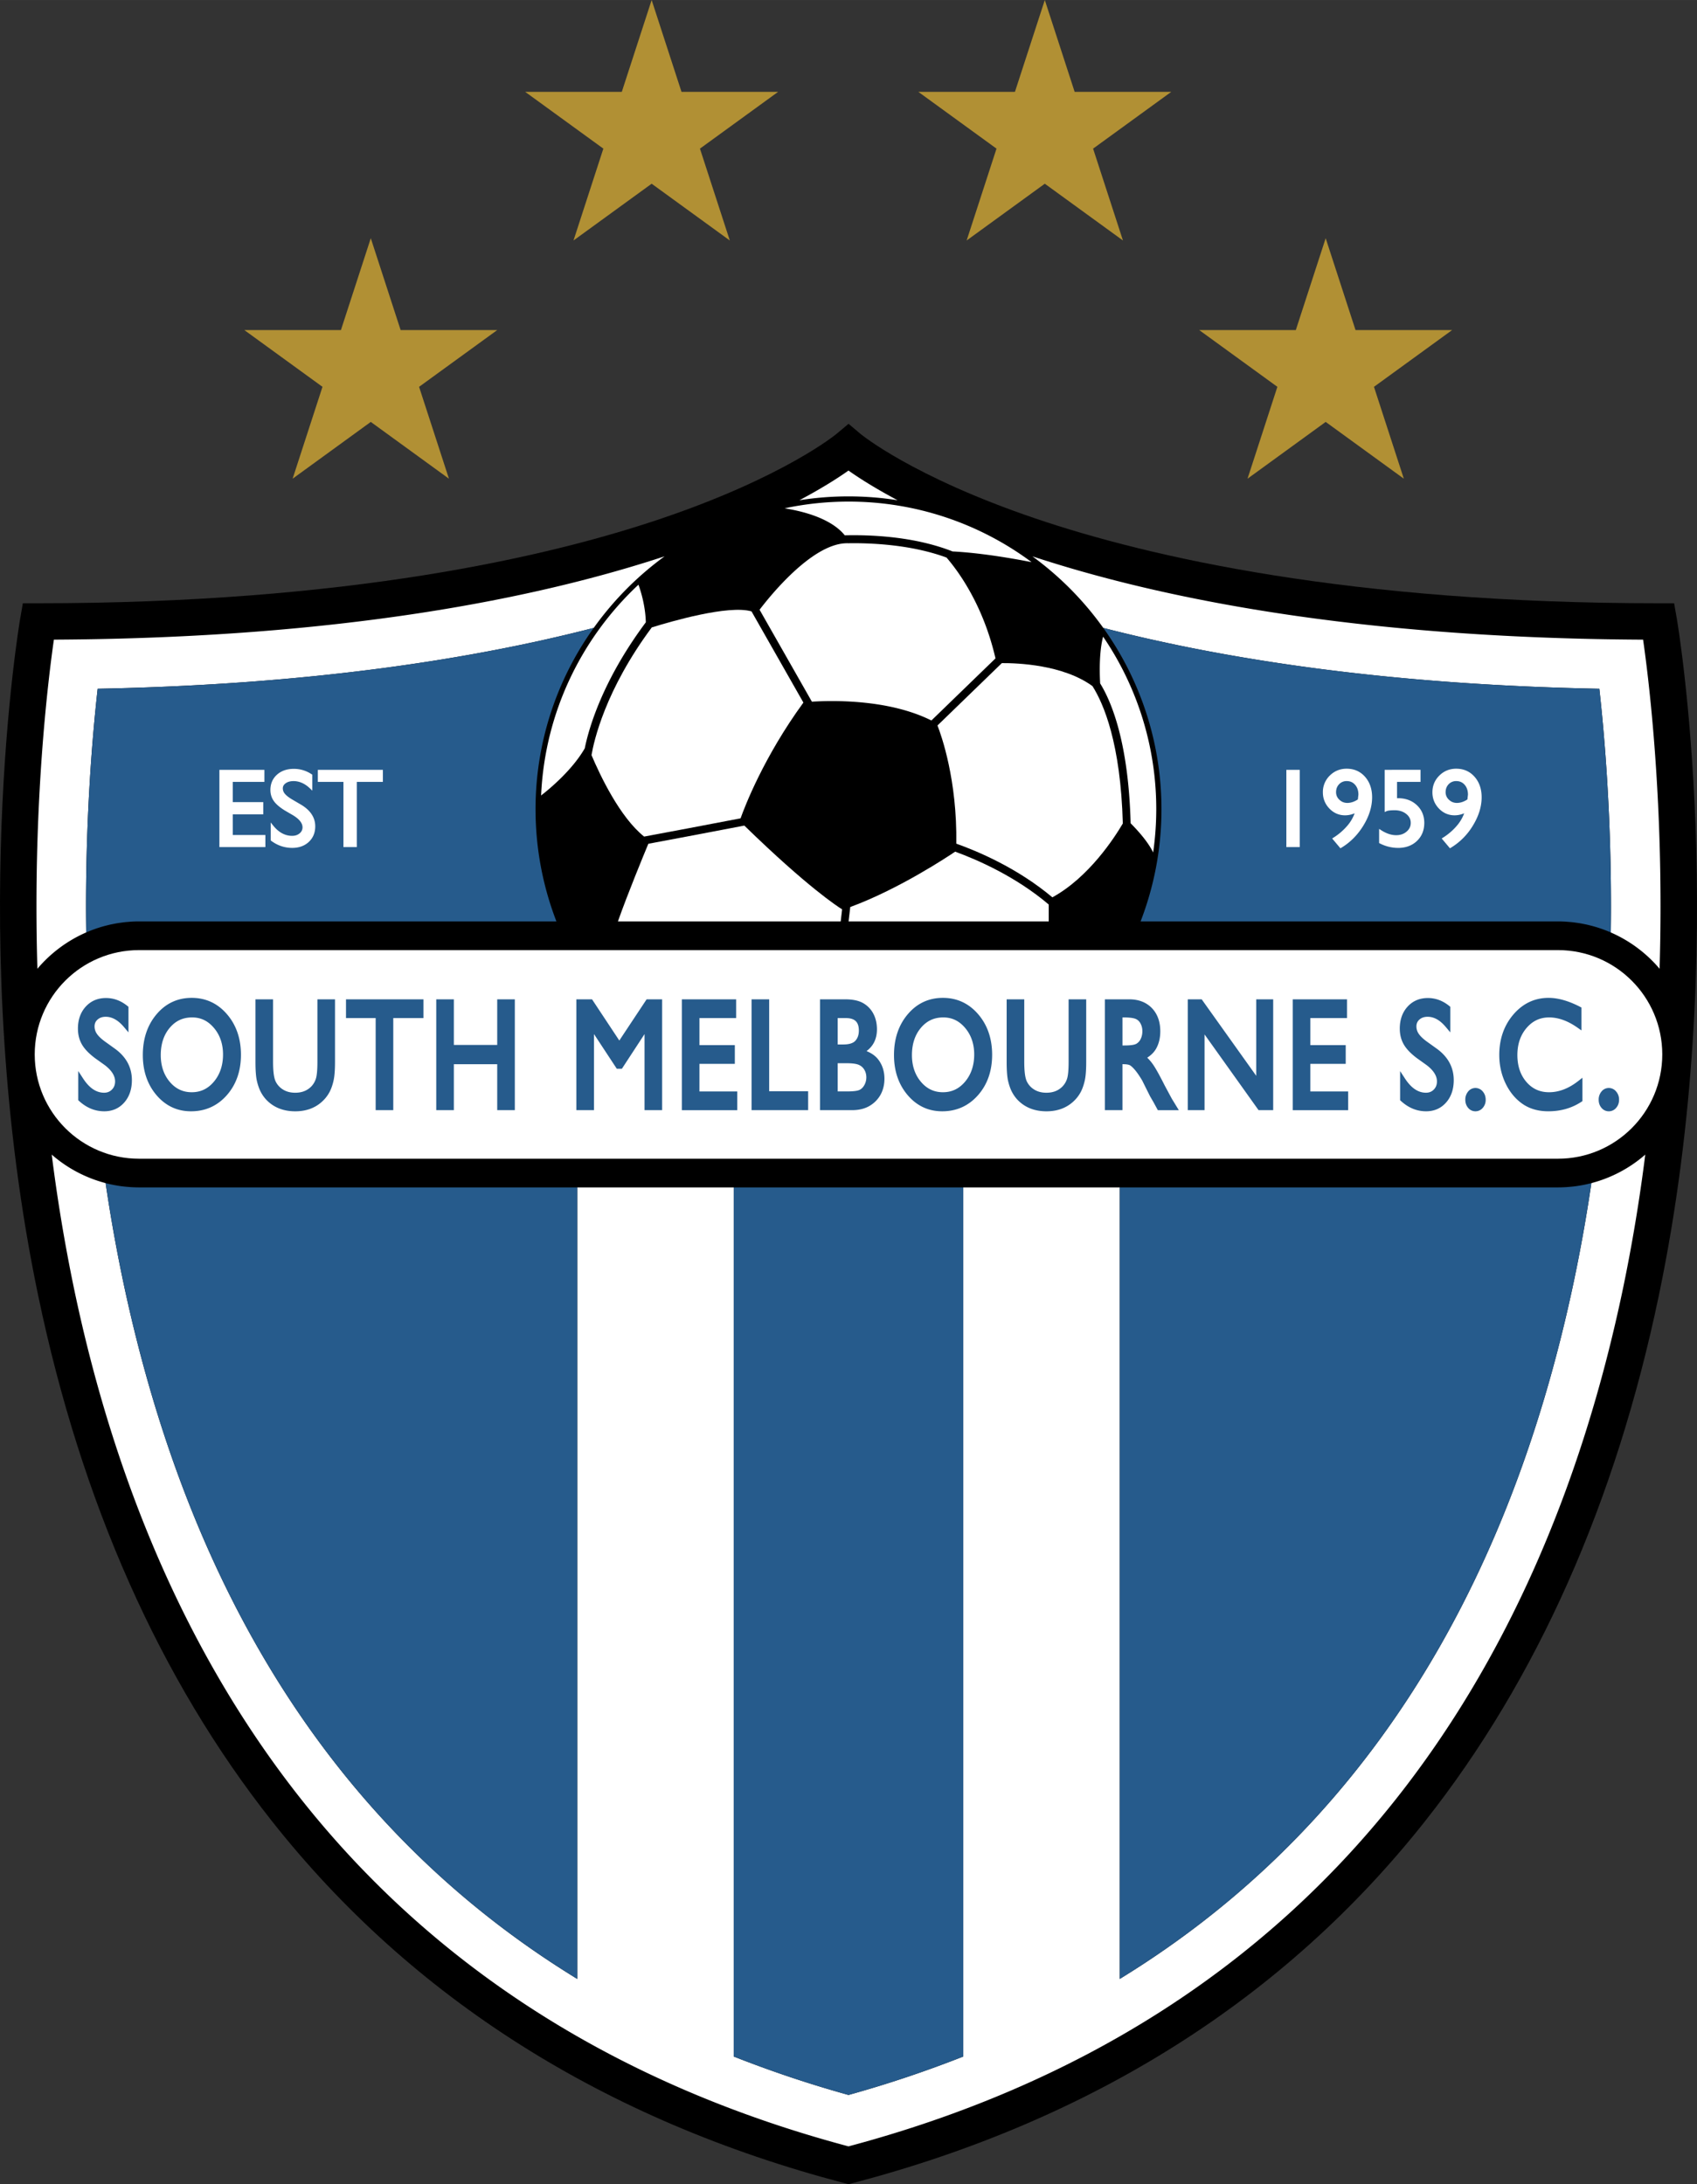
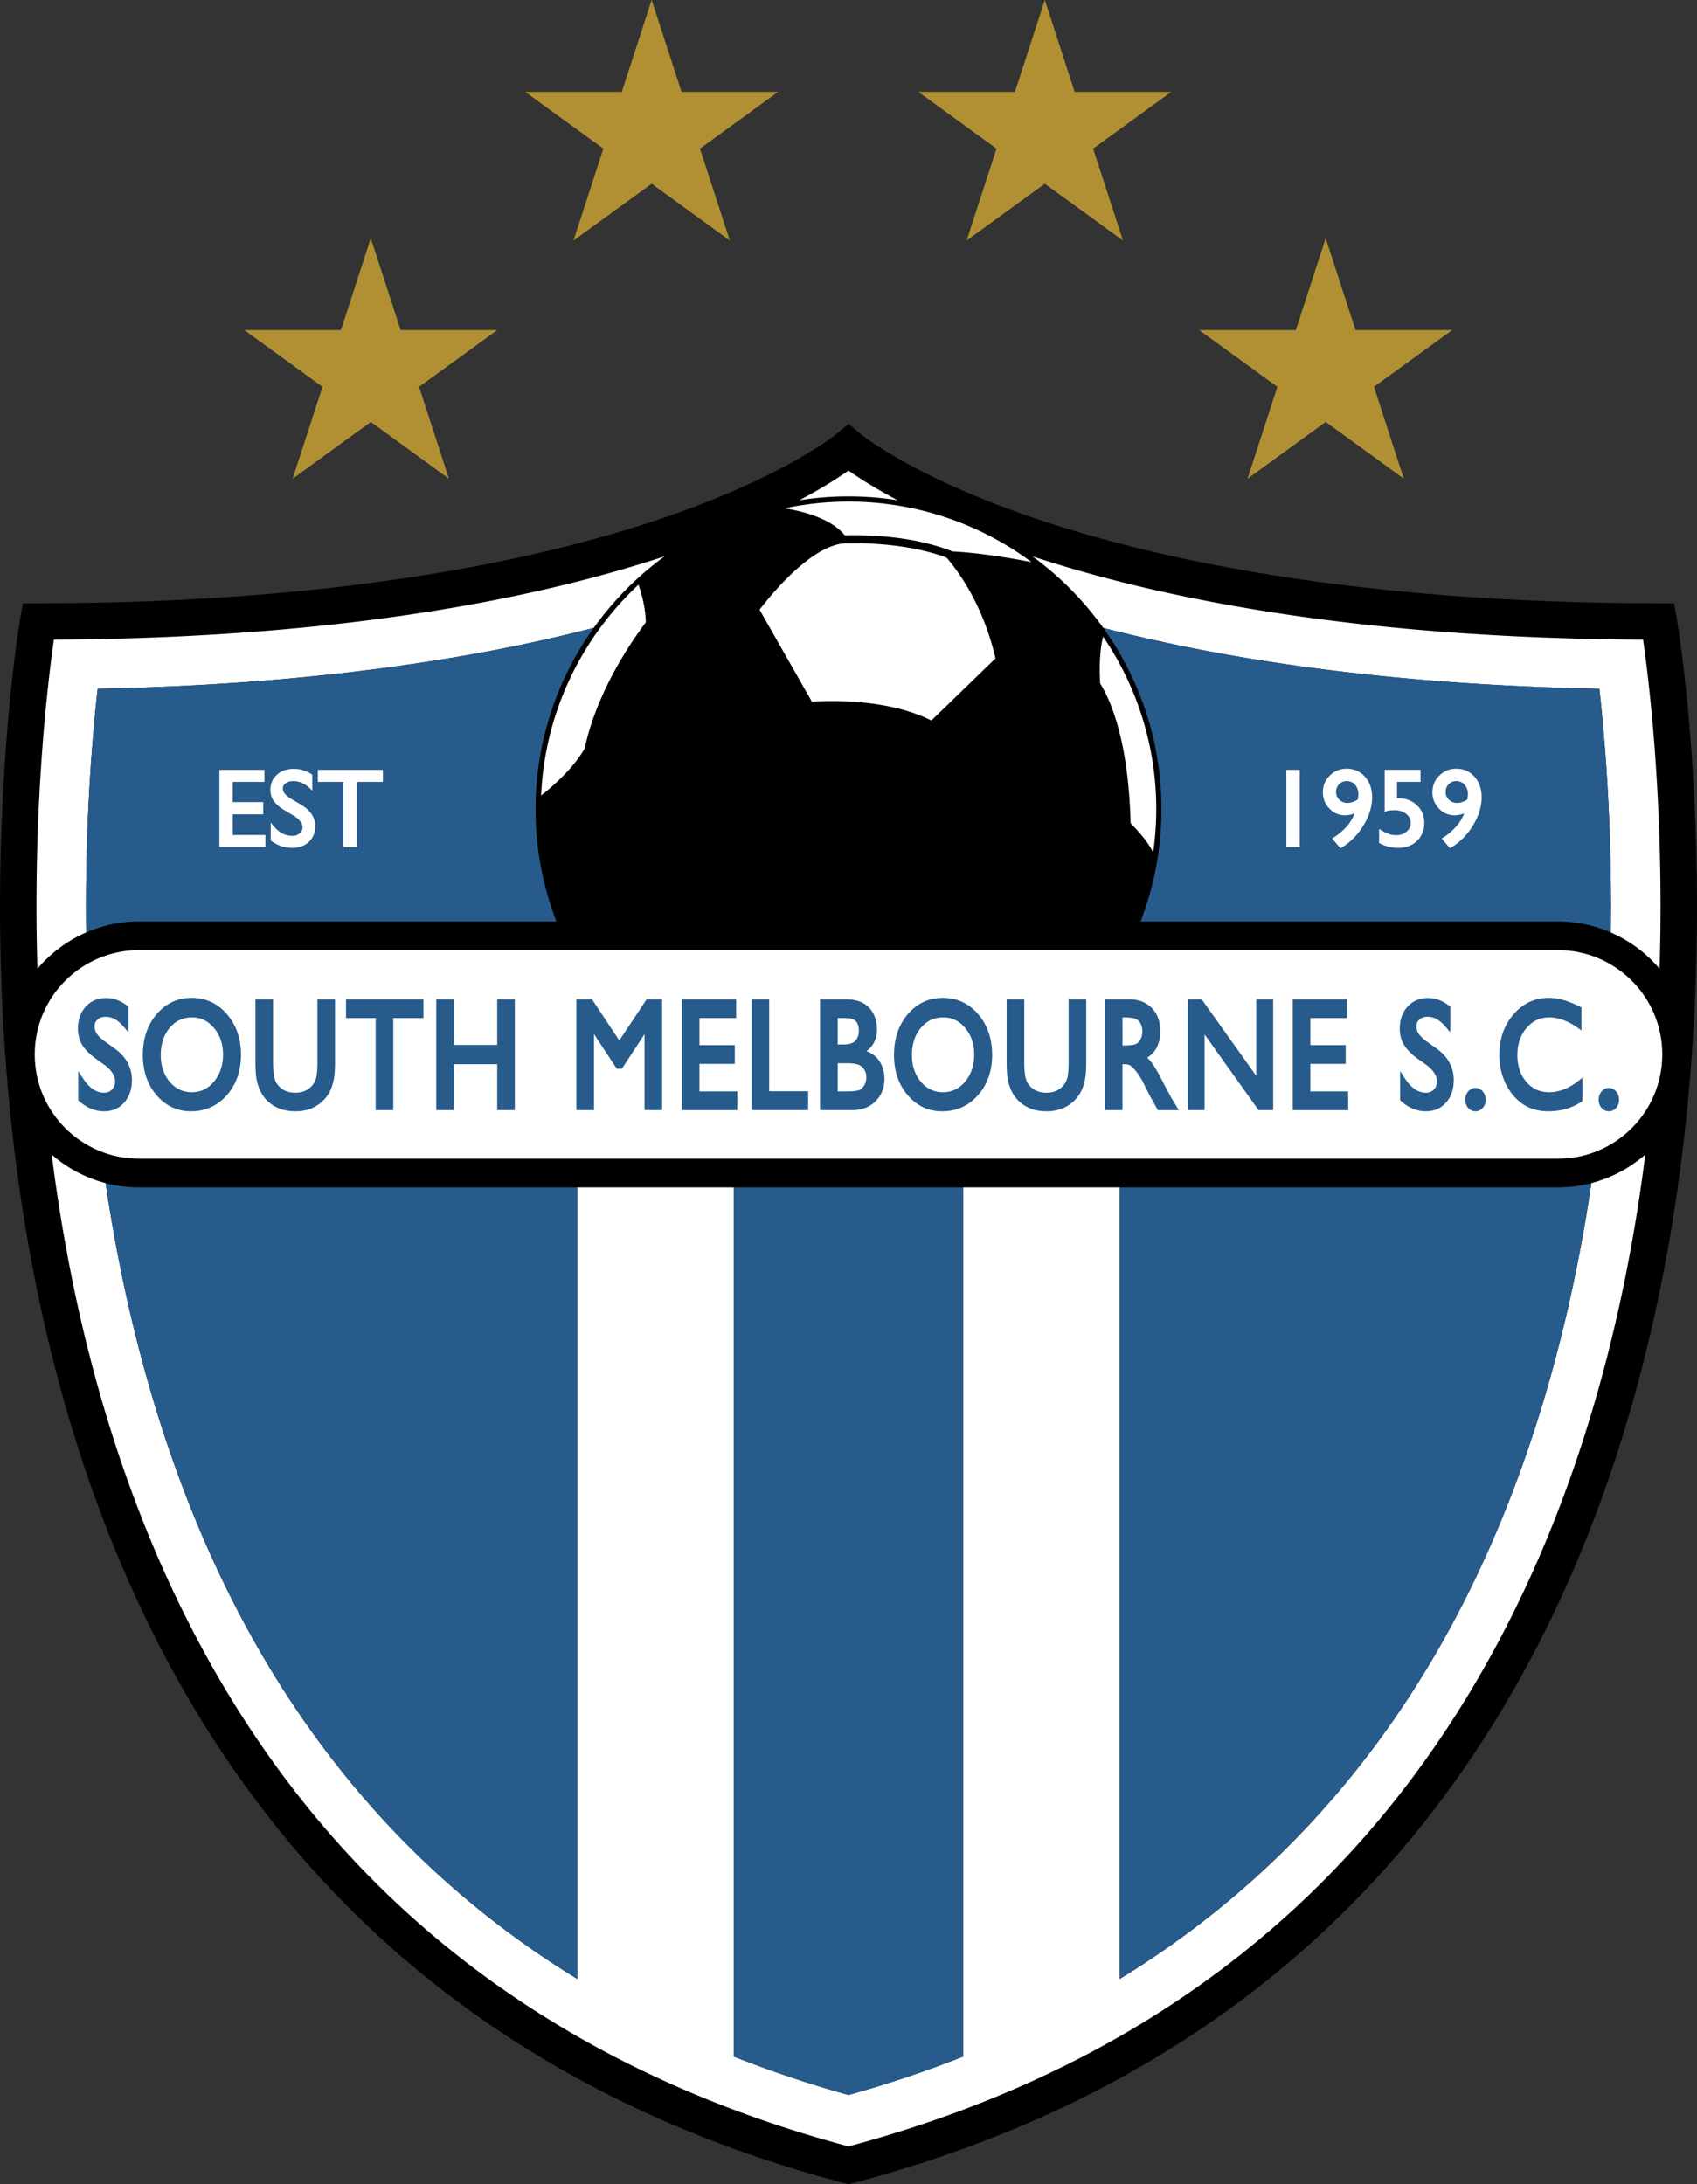
<svg xmlns="http://www.w3.org/2000/svg" width="1942" height="2500" viewBox="0 0 166.06 213.773">
  <rect x="0" y="0" width="166.06" height="213.773" fill="#333333" stroke="none" />
  <path fill="#b19034" d="M36.283 23.313l2.92 8.991h9.453l-7.647 5.555 2.921 8.991-7.647-5.557-7.648 5.557 2.921-8.991-7.647-5.555h9.452zM63.767 0l-2.921 8.99h-9.453l7.648 5.556-2.921 8.99 7.647-5.556 7.648 5.556-2.922-8.99 7.648-5.556h-9.453zM129.724 23.313l-2.922 8.991h-9.453l7.648 5.555-2.92 8.991 7.647-5.557 7.647 5.557-2.921-8.991 7.647-5.555h-9.452zM102.239 0l2.921 8.99h9.453l-7.648 5.556 2.921 8.99-7.647-5.556-7.648 5.556 2.922-8.99-7.648-5.556h9.452z" />
  <path d="M164.081 60.521l-.259-1.479h-1.501c-30.226 0-49.869-4.517-61.025-8.306-12.064-4.097-17.06-8.243-17.109-8.285l-1.152-.973-1.161.973c-.049.042-5.045 4.188-17.109 8.285-11.157 3.789-30.801 8.306-61.026 8.306H2.237l-.258 1.479c-.055.315-5.421 31.874 1.755 66.268 4.231 20.278 11.924 37.584 22.866 51.437 13.706 17.353 32.54 29.272 55.977 35.428l.454.119.454-.119c23.438-6.156 42.271-18.075 55.977-35.428 10.941-13.853 18.635-31.159 22.865-51.437 7.175-34.394 1.809-65.953 1.754-66.268z" />
  <path d="M13.607 92.988c-5.638 0-10.209 4.571-10.209 10.209s4.571 10.209 10.209 10.209h138.846c5.638 0 10.209-4.571 10.209-10.209s-4.571-10.209-10.209-10.209H13.607z" fill="#fff" />
  <g fill="#265b8c">
    <path d="M11.252 102.642l-.927-.666c-.389-.277-.671-.542-.839-.787a1.266 1.266 0 0 1-.233-.731c0-.276.096-.496.295-.672.207-.184.47-.273.802-.273.618 0 1.213.334 1.771.994l.45.533v-2.501l-.093-.077c-.636-.52-1.344-.784-2.106-.784-.805 0-1.473.284-1.984.844-.505.554-.762 1.278-.762 2.152 0 .586.135 1.113.402 1.567.26.444.698.896 1.301 1.343l.933.667c.664.51 1.001 1.043 1.001 1.588 0 .324-.1.584-.306.795-.204.21-.455.312-.767.312-.776 0-1.451-.458-2.063-1.399l-.469-.721v2.855l.083.076c.731.669 1.559 1.008 2.459 1.008.799 0 1.459-.291 1.961-.863.494-.563.745-1.299.745-2.187 0-1.243-.556-2.277-1.654-3.073zM18.758 97.662c-1.379 0-2.537.54-3.438 1.606-.892 1.052-1.344 2.396-1.344 3.993 0 1.559.449 2.876 1.333 3.917.895 1.053 2.033 1.587 3.383 1.587 1.407 0 2.588-.533 3.51-1.584.913-1.041 1.376-2.37 1.376-3.949 0-1.578-.459-2.913-1.364-3.965-.914-1.065-2.077-1.605-3.456-1.605zm.004 9.236c-.867 0-1.571-.333-2.152-1.019-.583-.688-.879-1.569-.879-2.616 0-1.082.295-1.979.876-2.668.579-.686 1.296-1.019 2.193-1.019.852 0 1.551.337 2.137 1.03.589.696.887 1.57.887 2.598 0 1.057-.298 1.95-.888 2.654-.587.7-1.298 1.04-2.174 1.04zM31.06 97.806v6.115c0 .783-.049 1.336-.147 1.645a1.954 1.954 0 0 1-.455.772c-.405.409-.92.609-1.571.609-.458 0-.856-.103-1.183-.305a1.892 1.892 0 0 1-.734-.806c-.165-.343-.249-.986-.249-1.914v-6.115h-1.723v6.104c0 .861.047 1.479.144 1.893.096.408.219.76.366 1.045.147.289.333.553.551.786.714.751 1.668 1.131 2.835 1.131 1.153 0 2.1-.383 2.812-1.137.217-.228.404-.49.555-.778.15-.287.276-.646.374-1.07.099-.427.147-1.033.147-1.854v-6.119H31.06zM33.858 97.806v1.834h2.903v9.013h1.723V99.64h2.951v-1.834h-7.577zM48.655 97.806v4.466h-4.243v-4.466h-1.723v10.847h1.723v-4.498h4.243v4.498h1.723V97.806h-1.723zM63.274 97.806s-2.308 3.483-2.671 4.033l-2.669-4.033h-1.532v10.847h1.723v-7.447l2.232 3.395h.498l2.215-3.391v7.442h1.723V97.806H63.274zM68.446 104.123h3.461v-1.834h-3.461v-2.648h3.589v-1.834h-5.312v10.847h5.423v-1.834h-3.701l.001-2.697zM75.268 97.806H73.545v10.847h5.536v-1.851h-3.813v-8.996zM84.795 102.872c.663-.493 1.019-1.198 1.019-2.127 0-.565-.114-1.074-.34-1.51a2.55 2.55 0 0 0-.996-1.05c-.429-.251-1.021-.379-1.759-.379h-2.473v10.847h3.117c.69 0 1.278-.145 1.748-.43a2.892 2.892 0 0 0 1.072-1.112c.241-.452.364-.968.364-1.535 0-.72-.202-1.35-.601-1.873-.297-.389-.699-.644-1.151-.831zm-1.092-1.013c-.219.242-.617.365-1.184.365h-.549V99.64h.786c.89 0 1.287.378 1.287 1.226-.001.415-.112.739-.34.993zm-1.733 2.2h.875c.562 0 .969.056 1.212.168.231.107.404.263.528.479.129.224.191.464.191.737 0 .26-.062.508-.184.736-.12.222-.271.38-.463.482-.136.072-.458.158-1.225.158h-.934v-2.76zM92.266 97.662c-1.38 0-2.537.54-3.439 1.606-.892 1.052-1.345 2.396-1.345 3.993 0 1.558.449 2.875 1.334 3.917.894 1.053 2.032 1.587 3.383 1.587 1.407 0 2.588-.533 3.51-1.584.914-1.041 1.376-2.369 1.376-3.949 0-1.579-.459-2.913-1.364-3.966-.914-1.064-2.076-1.604-3.455-1.604zm.005 9.236c-.868 0-1.572-.333-2.153-1.019-.584-.689-.88-1.569-.88-2.616 0-1.082.295-1.979.877-2.668.579-.686 1.296-1.019 2.193-1.019.851 0 1.55.337 2.137 1.03.588.696.886 1.57.886 2.598 0 1.057-.298 1.95-.887 2.654-.587.7-1.298 1.04-2.173 1.04zM104.568 97.806v6.115c0 .784-.049 1.337-.147 1.645a1.937 1.937 0 0 1-.455.772c-.405.409-.919.609-1.571.609-.458 0-.855-.103-1.184-.305a1.884 1.884 0 0 1-.733-.806c-.166-.342-.249-.985-.249-1.914v-6.115h-1.723v6.104c0 .859.047 1.479.143 1.892.097.408.219.76.366 1.045.15.291.335.555.551.787.714.75 1.667 1.131 2.836 1.131 1.153 0 2.099-.383 2.812-1.137a3.41 3.41 0 0 0 .555-.778c.15-.288.276-.647.375-1.07.099-.426.147-1.033.147-1.854v-6.119H104.568zM113.961 106.218c-.479-.953-.84-1.604-1.102-1.99a4.594 4.594 0 0 0-.596-.712c.356-.23.664-.514.875-.893.267-.477.402-1.043.402-1.685 0-.947-.279-1.713-.827-2.279-.552-.567-1.298-.854-2.218-.854h-2.379v10.847h1.723v-4.498h.062c.446 0 .63.077.7.124.146.098.317.264.505.494.199.241.423.571.666.982l.392.79.378.755.244.421.077.13.437.803h2.053l-.689-1.128-.703-1.307zm-4.122-6.642h.107c.693 0 1.023.078 1.178.143a.95.95 0 0 1 .477.444c.124.228.185.476.185.76 0 .288-.057.546-.167.768a1.06 1.06 0 0 1-.431.471c-.129.072-.432.159-1.144.159h-.204l-.001-2.745zM122.928 97.806v7.484l-5.336-7.484h-1.363v10.847h1.643v-7.411l5.285 7.411h1.431V97.806h-1.66zM128.224 104.123h3.461v-1.834h-3.461v-2.648h3.589v-1.834h-5.312v10.847h5.424v-1.834h-3.701v-2.697zM140.603 102.642l-.928-.666c-.389-.277-.671-.542-.838-.787a1.26 1.26 0 0 1-.234-.731c0-.277.096-.496.295-.672.207-.184.469-.273.803-.273.625 0 1.205.325 1.77.994l.45.532v-2.5l-.093-.077c-.636-.52-1.344-.784-2.106-.784-.806 0-1.474.284-1.984.844-.505.553-.762 1.277-.762 2.152 0 .585.135 1.112.402 1.567.261.444.698.896 1.301 1.343l.933.667c.665.51 1.001 1.043 1.001 1.588 0 .324-.1.584-.305.795-.204.21-.455.312-.768.312-.775 0-1.45-.458-2.063-1.399l-.469-.72v2.854l.083.076c.731.669 1.559 1.008 2.459 1.008.798 0 1.458-.291 1.961-.863.494-.563.745-1.299.745-2.187-.001-1.243-.556-2.277-1.653-3.073zM144.378 106.483a.91.91 0 0 0-.721.354 1.224 1.224 0 0 0-.269.798c0 .308.092.573.271.787a.917.917 0 0 0 .718.343.936.936 0 0 0 .723-.34 1.17 1.17 0 0 0 .282-.79c0-.312-.094-.582-.28-.802a.923.923 0 0 0-.724-.35zM151.588 106.898c-.912 0-1.639-.33-2.223-1.008-.585-.681-.882-1.566-.882-2.635 0-1.058.302-1.948.898-2.646.594-.695 1.318-1.033 2.215-1.033.889 0 1.816.333 2.755.991l.401.281v-2.24l-.137-.072c-1.118-.58-2.154-.874-3.079-.874-1.36 0-2.519.548-3.444 1.628-.916 1.07-1.38 2.403-1.38 3.963 0 .981.203 1.907.602 2.751.402.851.955 1.529 1.646 2.017.698.493 1.557.743 2.553.743 1.21 0 2.294-.31 3.221-.92l.115-.075v-2.289l-.413.323c-.928.727-1.885 1.095-2.848 1.095zM158.153 106.833a.926.926 0 0 0-.725-.35.908.908 0 0 0-.721.354 1.223 1.223 0 0 0-.268.798c0 .308.091.573.271.787a.917.917 0 0 0 .718.343.925.925 0 0 0 .723-.34c.187-.214.282-.48.282-.79a1.197 1.197 0 0 0-.28-.802z" />
  </g>
  <path d="M87.836 48.959c-2.274-1.206-3.848-2.226-4.807-2.905-.959.679-2.532 1.699-4.807 2.905a30.591 30.591 0 0 1 4.807-.378c1.636 0 3.241.129 4.807.378zM9.055 91.008l-.039.015.039-.015zM3.568 88.695c0 1.968.029 4.013.092 6.118a13.102 13.102 0 0 1 4.774-3.555c-.011-.866-.018-1.723-.018-2.562 0-9.118.616-16.582 1.14-21.288 20.816-.398 36.714-2.904 48.542-5.954a30.922 30.922 0 0 1 6.935-7.006c-12.405 4.09-31.599 8.014-59.759 8.154-.507 3.527-1.706 13.216-1.706 26.093zM13.607 90.181zM11.811 90.309c-.094.013-.189.025-.283.041.093-.016.188-.028.283-.041zM9.701 90.785l-.085.027.085-.027zM11.075 90.433c-.068.014-.136.026-.204.041a7.36 7.36 0 0 1 .204-.041zM10.375 90.592l-.141.036.141-.036zM12.596 90.224zM157.047 91.023l-.046-.017.046.017zM156.446 90.812l-.09-.029.09.029zM153.857 90.258c-.13-.014-.263-.023-.396-.034.133.01.265.02.396.034zM154.533 90.35c-.095-.016-.19-.027-.285-.041.095.013.19.025.285.041zM155.827 90.629zM155.189 90.474c-.069-.015-.139-.028-.209-.042.07.014.14.027.209.042zM153.164 90.2zM160.785 62.603c-28.16-.14-47.354-4.064-59.759-8.154a30.938 30.938 0 0 1 6.935 7.005c11.828 3.05 27.725 5.557 48.542 5.955.524 4.707 1.14 12.169 1.14 21.289 0 .839-.007 1.696-.018 2.562l-.004-.001a13.099 13.099 0 0 1 4.778 3.556c.062-2.105.092-4.148.092-6.116 0-12.881-1.199-22.569-1.706-26.096zM12.666 116.177l.177.013-.177-.013zM155.724 115.793a158.81 158.81 0 0 1-1.719 9.635c-6.629 31.394-21.536 54.234-44.431 68.252v-77.467H94.26v85.061a112.856 112.856 0 0 1-11.23 3.762 113.202 113.202 0 0 1-11.23-3.762v-85.061H56.486v77.467c-22.895-14.019-37.803-36.859-44.432-68.252a158.657 158.657 0 0 1-1.718-9.635h.001a13.005 13.005 0 0 1-5.275-2.79 165.947 165.947 0 0 0 2.19 13.154c4.126 19.711 11.59 36.499 22.186 49.897 13.123 16.594 31.154 28.032 53.592 34.015 22.438-5.983 40.47-17.421 53.592-34.015 10.596-13.399 18.06-30.187 22.186-49.897a165.456 165.456 0 0 0 2.189-13.153 12.996 12.996 0 0 1-5.273 2.789zM154.073 116.11l.065-.007-.065.007z" fill="#fff" />
-   <path d="M153.217 116.189l.177-.013c-.059.005-.118.01-.177.013zM11.92 116.103l.067.007-.067-.007z" fill="#fff" />
  <path d="M11.988 116.11zM12.842 116.189zM10.338 115.794zM12.054 125.428c6.629 31.394 21.537 54.234 44.432 68.252v-77.467H13.607c-.257 0-.511-.01-.765-.024l-.177-.013a13.647 13.647 0 0 1-.678-.066l-.067-.007a12.762 12.762 0 0 1-1.583-.309h-.002a159.42 159.42 0 0 0 1.719 9.634zM155.724 115.793zM152.453 116.214zM153.394 116.177zM154.005 125.428a158.671 158.671 0 0 0 1.719-9.635c-.517.135-1.046.239-1.585.31l-.065.007c-.225.028-.451.05-.679.066l-.177.013c-.253.015-.508.024-.765.024h-42.879v77.467c22.895-14.018 37.801-36.858 44.431-68.252zM83.03 205.037a113.115 113.115 0 0 0 11.23-3.762v-85.061H71.8v85.061a113.115 113.115 0 0 0 11.23 3.762zM12.203 90.258c-.132.014-.262.034-.392.051.13-.018.26-.037.392-.051zM10.872 90.474zM10.234 90.628zM11.528 90.35c-.152.024-.302.054-.453.083.151-.03.3-.059.453-.083zM9.016 91.022zM12.896 90.2c-.101.006-.2.016-.3.024.1-.008.199-.018.3-.024zM9.616 90.812z" fill="#265b8c" />
  <path d="M8.416 88.696c0 .839.007 1.697.018 2.562.192-.083.386-.162.582-.236l.039-.015c.185-.07.372-.135.561-.196l.085-.027c.176-.056.354-.108.533-.156.046-.013.093-.024.141-.036.165-.042.33-.083.497-.119.067-.015.136-.027.204-.041.15-.029.3-.059.453-.083.093-.016.188-.027.283-.041.13-.018.26-.037.392-.051.13-.014.262-.023.394-.034.1-.008.199-.018.3-.024.236-.013.473-.02.711-.02h40.839a30.454 30.454 0 0 1-2.042-10.975 30.45 30.45 0 0 1 5.693-17.751c-11.828 3.05-27.725 5.556-48.542 5.954-.525 4.707-1.141 12.171-1.141 21.289zM157.621 91.257zM154.98 90.432c-.148-.029-.297-.059-.448-.083.151.025.3.053.448.083zM154.248 90.309c-.13-.018-.26-.037-.391-.051.131.014.261.033.391.051zM153.461 90.224c-.099-.008-.198-.018-.297-.024.1.006.198.016.297.024zM157.001 91.006zM155.682 90.592zM156.355 90.784z" fill="#265b8c" />
  <path d="M157.643 88.697c0-9.119-.616-16.582-1.14-21.289-20.817-.398-36.714-2.905-48.542-5.955a30.448 30.448 0 0 1 5.693 17.752c0 3.867-.727 7.565-2.041 10.975h40.839c.239 0 .476.007.711.02.1.006.198.016.297.024.132.01.265.02.396.034.131.014.261.033.391.051.095.013.19.025.285.041.15.024.299.053.448.083.07.014.14.027.209.042.166.035.33.075.493.118l.145.037c.178.048.354.1.528.155l.09.029c.187.061.373.125.555.194l.046.017a12.519 12.519 0 0 1 .578.234c.012-.866.019-1.723.019-2.562z" fill="#265b8c" />
  <g fill="#fff">
    <path d="M57.222 73.239c.392-1.938 1.719-6.621 5.975-12.333-.042-1.646-.508-3.097-.721-3.681-5.57 5.211-9.165 12.505-9.526 20.629.767-.594 3.034-2.456 4.272-4.615zM82.662 52.391c2.876-.065 6.959.167 10.554 1.579 2.956.148 6.366.777 7.732 1.048a29.96 29.96 0 0 0-17.918-5.927 30.07 30.07 0 0 0-6.256.658c3.681.592 5.244 1.828 5.888 2.642zM107.655 66.884c1.17 1.9 2.776 5.906 2.983 13.691 1.358 1.369 1.948 2.321 2.204 2.855a29.943 29.943 0 0 0-4.898-21.12c-.381 1.456-.351 3.418-.289 4.574zM92.619 54.567c-3.208-1.178-6.83-1.429-9.522-1.402l.002.008a3.018 3.018 0 0 0-.356-.002h-.024c-3.329.166-7.304 5.077-8.391 6.504l5.12 9c2.043-.131 7.531-.244 11.694 1.84l6.271-6.077c-1.211-5.266-3.669-8.573-4.794-9.871z" />
-     <path d="M63.779 61.406c-4.565 6.146-5.67 11.149-5.897 12.498.829 1.96 2.771 6.079 5.149 7.974 2.186-.408 6.4-1.198 9.438-1.787.412-1.157 2.265-5.999 6.147-11.329l-5.076-8.924c-2.234-.664-7.916.994-9.761 1.568zM98.035 64.9l-6.298 6.103c.39.998 1.931 5.341 1.842 11.567 2.166.771 6.018 2.411 9.401 5.253 3.577-1.957 6.086-5.852 6.893-7.227-.211-7.849-1.882-11.735-2.97-13.446-2.888-2.105-7.363-2.261-8.868-2.25zM82.404 88.998c-.424-.262-3.396-2.184-9.568-8.197-2.936.57-7.087 1.349-9.393 1.78-.458 1.101-2.026 4.9-2.977 7.6h21.801l.137-1.183zM102.623 88.527c-3.226-2.744-6.986-4.382-9.154-5.174-.712.481-5.527 3.68-10.267 5.418l-.164 1.41h19.585v-1.654z" />
  </g>
  <g fill="#fff">
    <path d="M22.778 79.7h2.983v-1.197h-2.983v-1.978h3.095v-1.181H21.47v7.561h4.499v-1.18h-3.19l-.001-2.025zM29.441 78.744l-.804-.471c-.347-.201-.599-.394-.75-.573a.812.812 0 0 1-.212-.535c0-.206.091-.371.278-.505.198-.143.458-.214.772-.214.573 0 1.118.245 1.621.729l.216.208v-1.561l-.057-.038a3.094 3.094 0 0 0-1.755-.536c-.669 0-1.223.192-1.646.571-.427.383-.643.886-.643 1.496 0 .41.114.777.339 1.092.219.307.589.621 1.098.932l.806.469c.597.372.899.762.899 1.16a.734.734 0 0 1-.282.591c-.196.165-.437.245-.737.245-.699 0-1.327-.343-1.864-1.021l-.228-.287v1.76l.051.038c.614.458 1.304.69 2.053.69.659 0 1.204-.196 1.62-.583.418-.39.631-.901.631-1.521.003-.864-.471-1.584-1.406-2.136zM31.102 75.345v1.181h2.505v6.38h1.308v-6.38h2.552v-1.181h-6.365zM125.876 75.345v7.561h1.309v-7.561h-.128zM131.78 75.233c-.646 0-1.202.226-1.652.672a2.236 2.236 0 0 0-.678 1.639c0 .616.215 1.15.637 1.589.422.44.938.663 1.532.663.347 0 .654-.079.938-.196a3.92 3.92 0 0 1-.68 1.175c-.398.473-.868.88-1.394 1.209l-.125.078.809.962.094-.057c.873-.525 1.599-1.259 2.159-2.178.562-.921.848-1.85.848-2.757 0-.811-.233-1.486-.692-2.007-.464-.525-1.069-.792-1.796-.792zm1.147 2.54l-.054.469c-.336.222-.683.341-1.031.341-.304 0-.559-.103-.777-.312a.98.98 0 0 1-.324-.738c0-.317.098-.572.298-.781a.986.986 0 0 1 .75-.306c.334 0 .601.119.814.364.219.249.324.565.324.963zM136.807 78.121l-.099.004v-1.6h2.297v-1.181H135.495v4.133l.181-.084c.092-.043.304-.093.796-.093.454 0 .835.122 1.136.363.296.238.44.523.44.873 0 .339-.132.617-.403.851-.277.238-.611.354-1.022.354-.474 0-.97-.165-1.473-.49l-.197-.127v1.385l.07.036a3.92 3.92 0 0 0 1.787.441c.75 0 1.371-.229 1.845-.681.476-.453.718-1.047.718-1.768 0-.699-.246-1.284-.728-1.737-.48-.45-1.098-.679-1.838-.679zM144.295 76.026c-.464-.526-1.068-.793-1.796-.793-.647 0-1.203.226-1.652.672-.45.446-.678.997-.678 1.639 0 .615.215 1.15.637 1.589.422.44.938.663 1.532.663.347 0 .654-.079.938-.196a3.9 3.9 0 0 1-.681 1.175c-.397.473-.866.88-1.393 1.209l-.125.078.809.962.093-.057a6.355 6.355 0 0 0 2.158-2.178c.563-.922.849-1.85.849-2.757.001-.809-.232-1.484-.691-2.006zm-.648 1.747l-.054.469c-.336.222-.682.341-1.031.341-.304 0-.558-.103-.777-.312a.98.98 0 0 1-.324-.738c0-.316.098-.572.298-.781a.988.988 0 0 1 .751-.306c.334 0 .601.119.814.364.215.246.323.57.323.963z" />
  </g>
</svg>